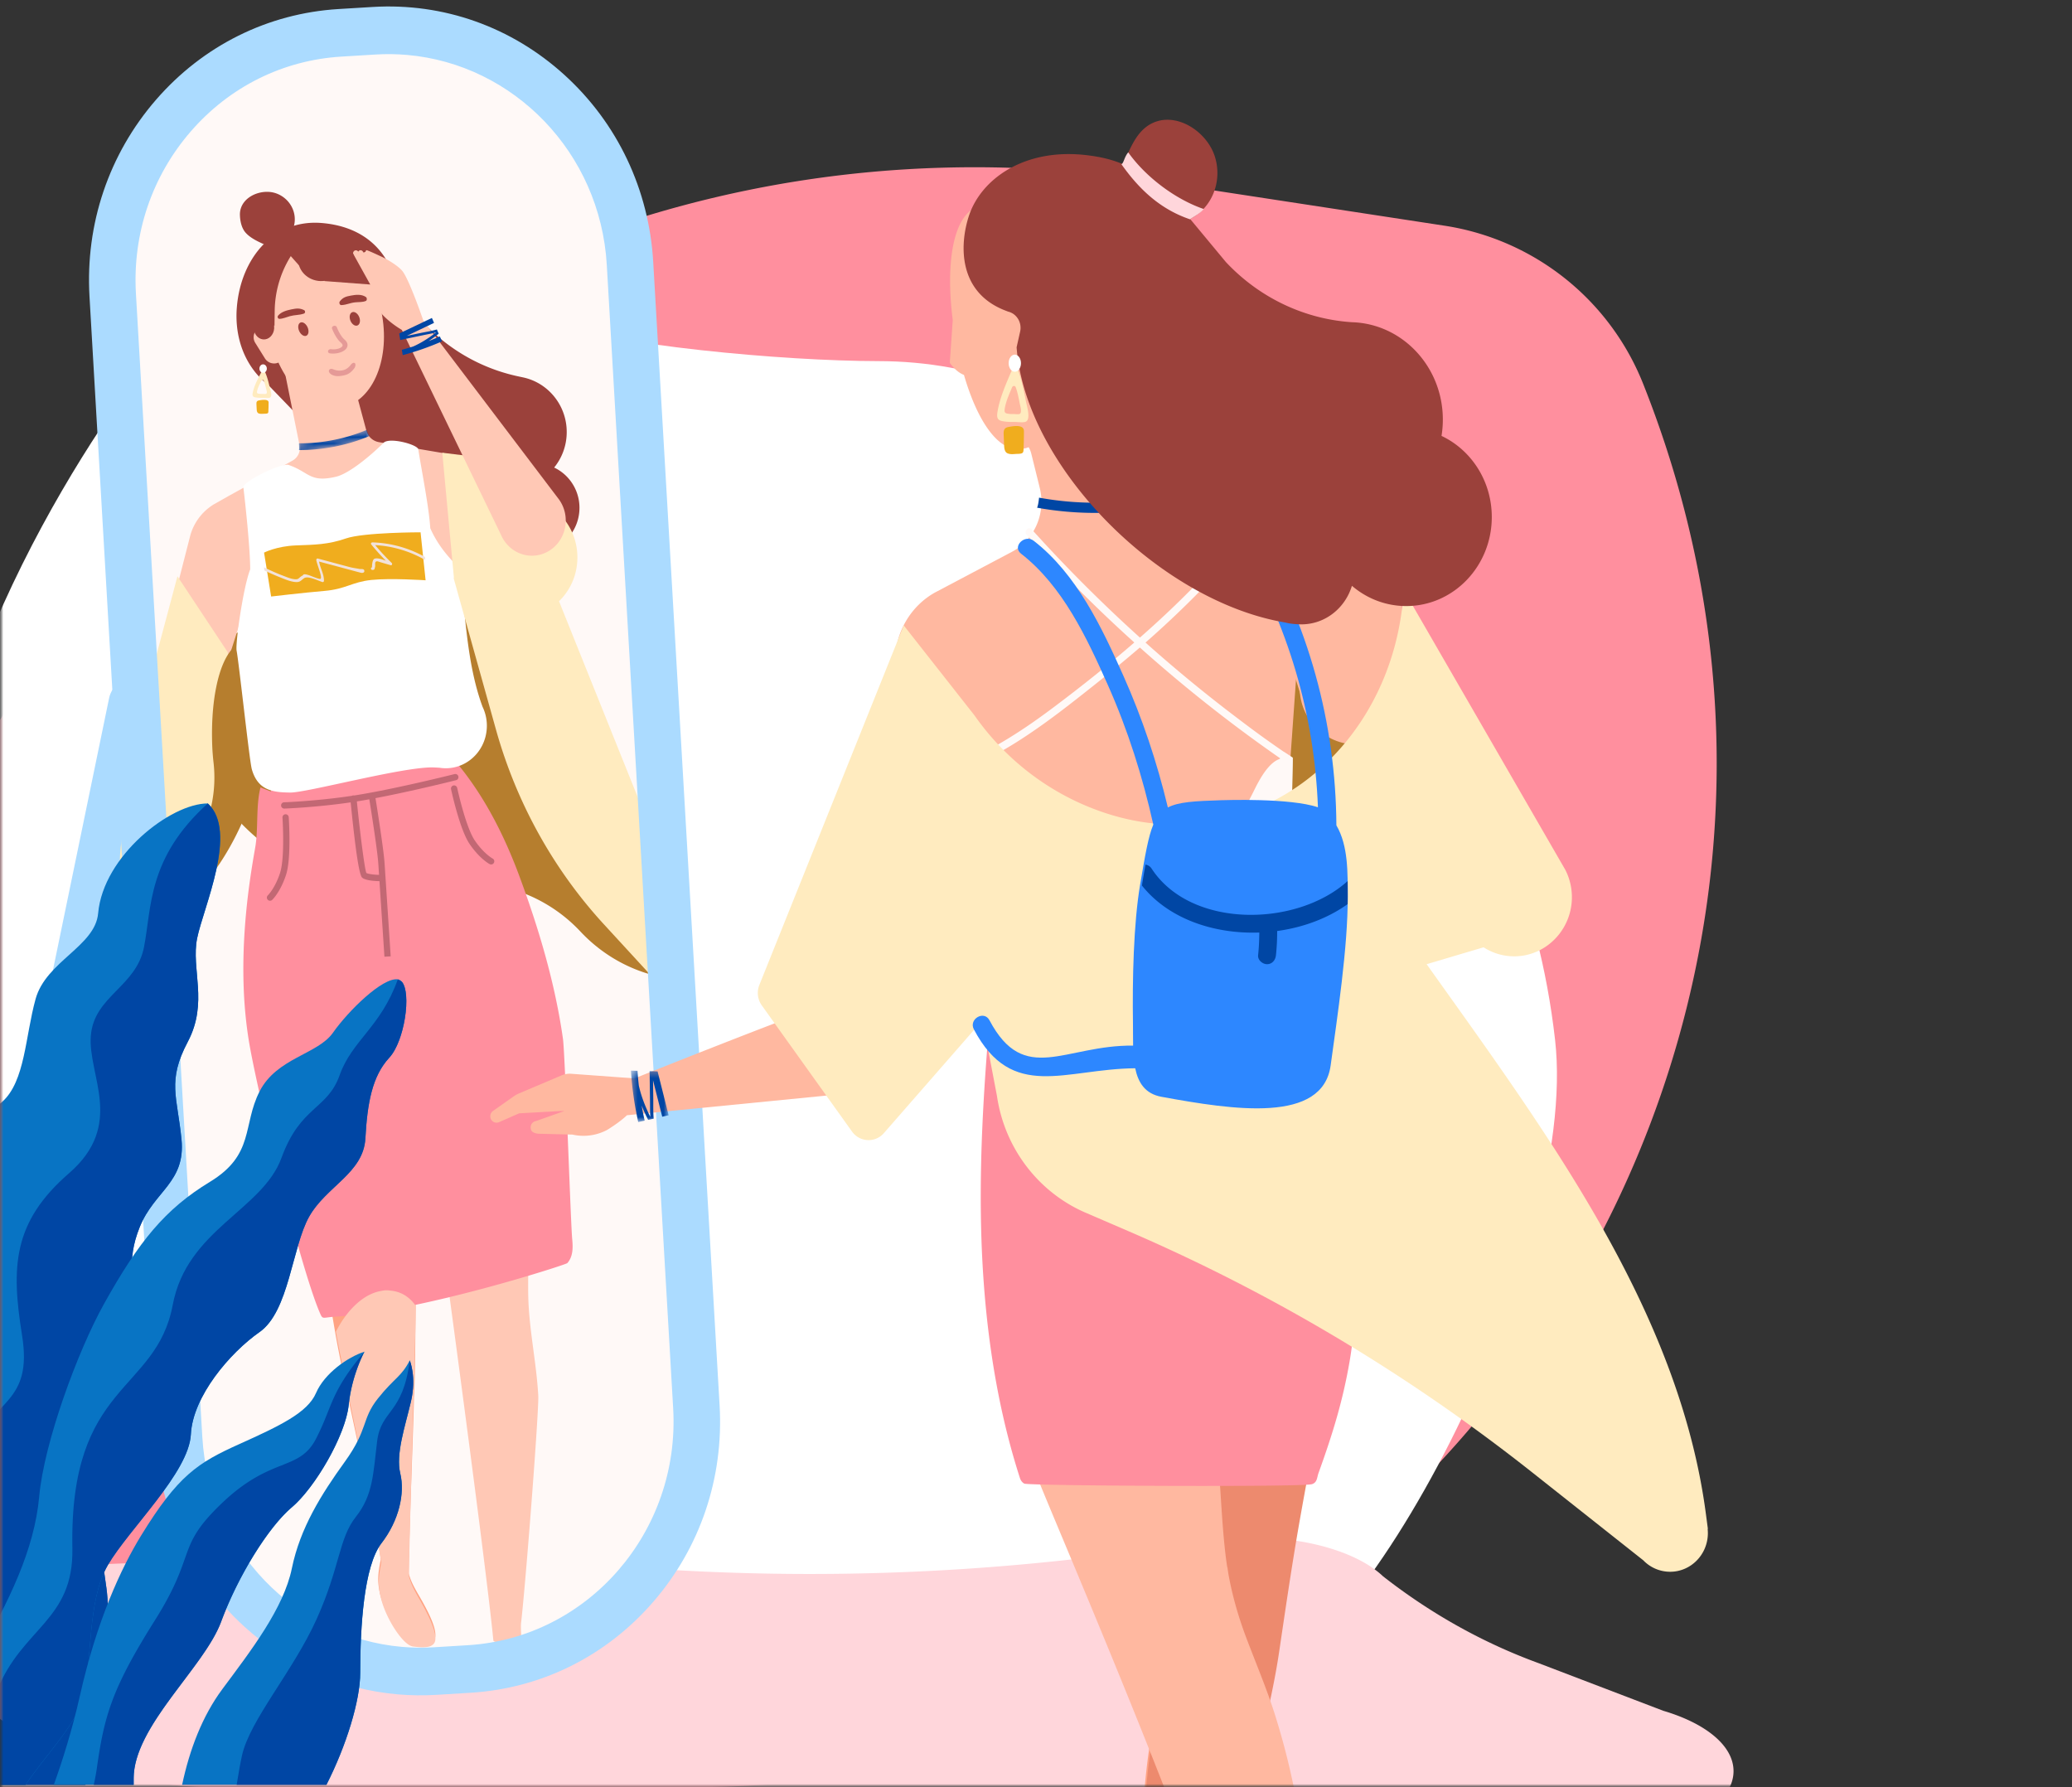
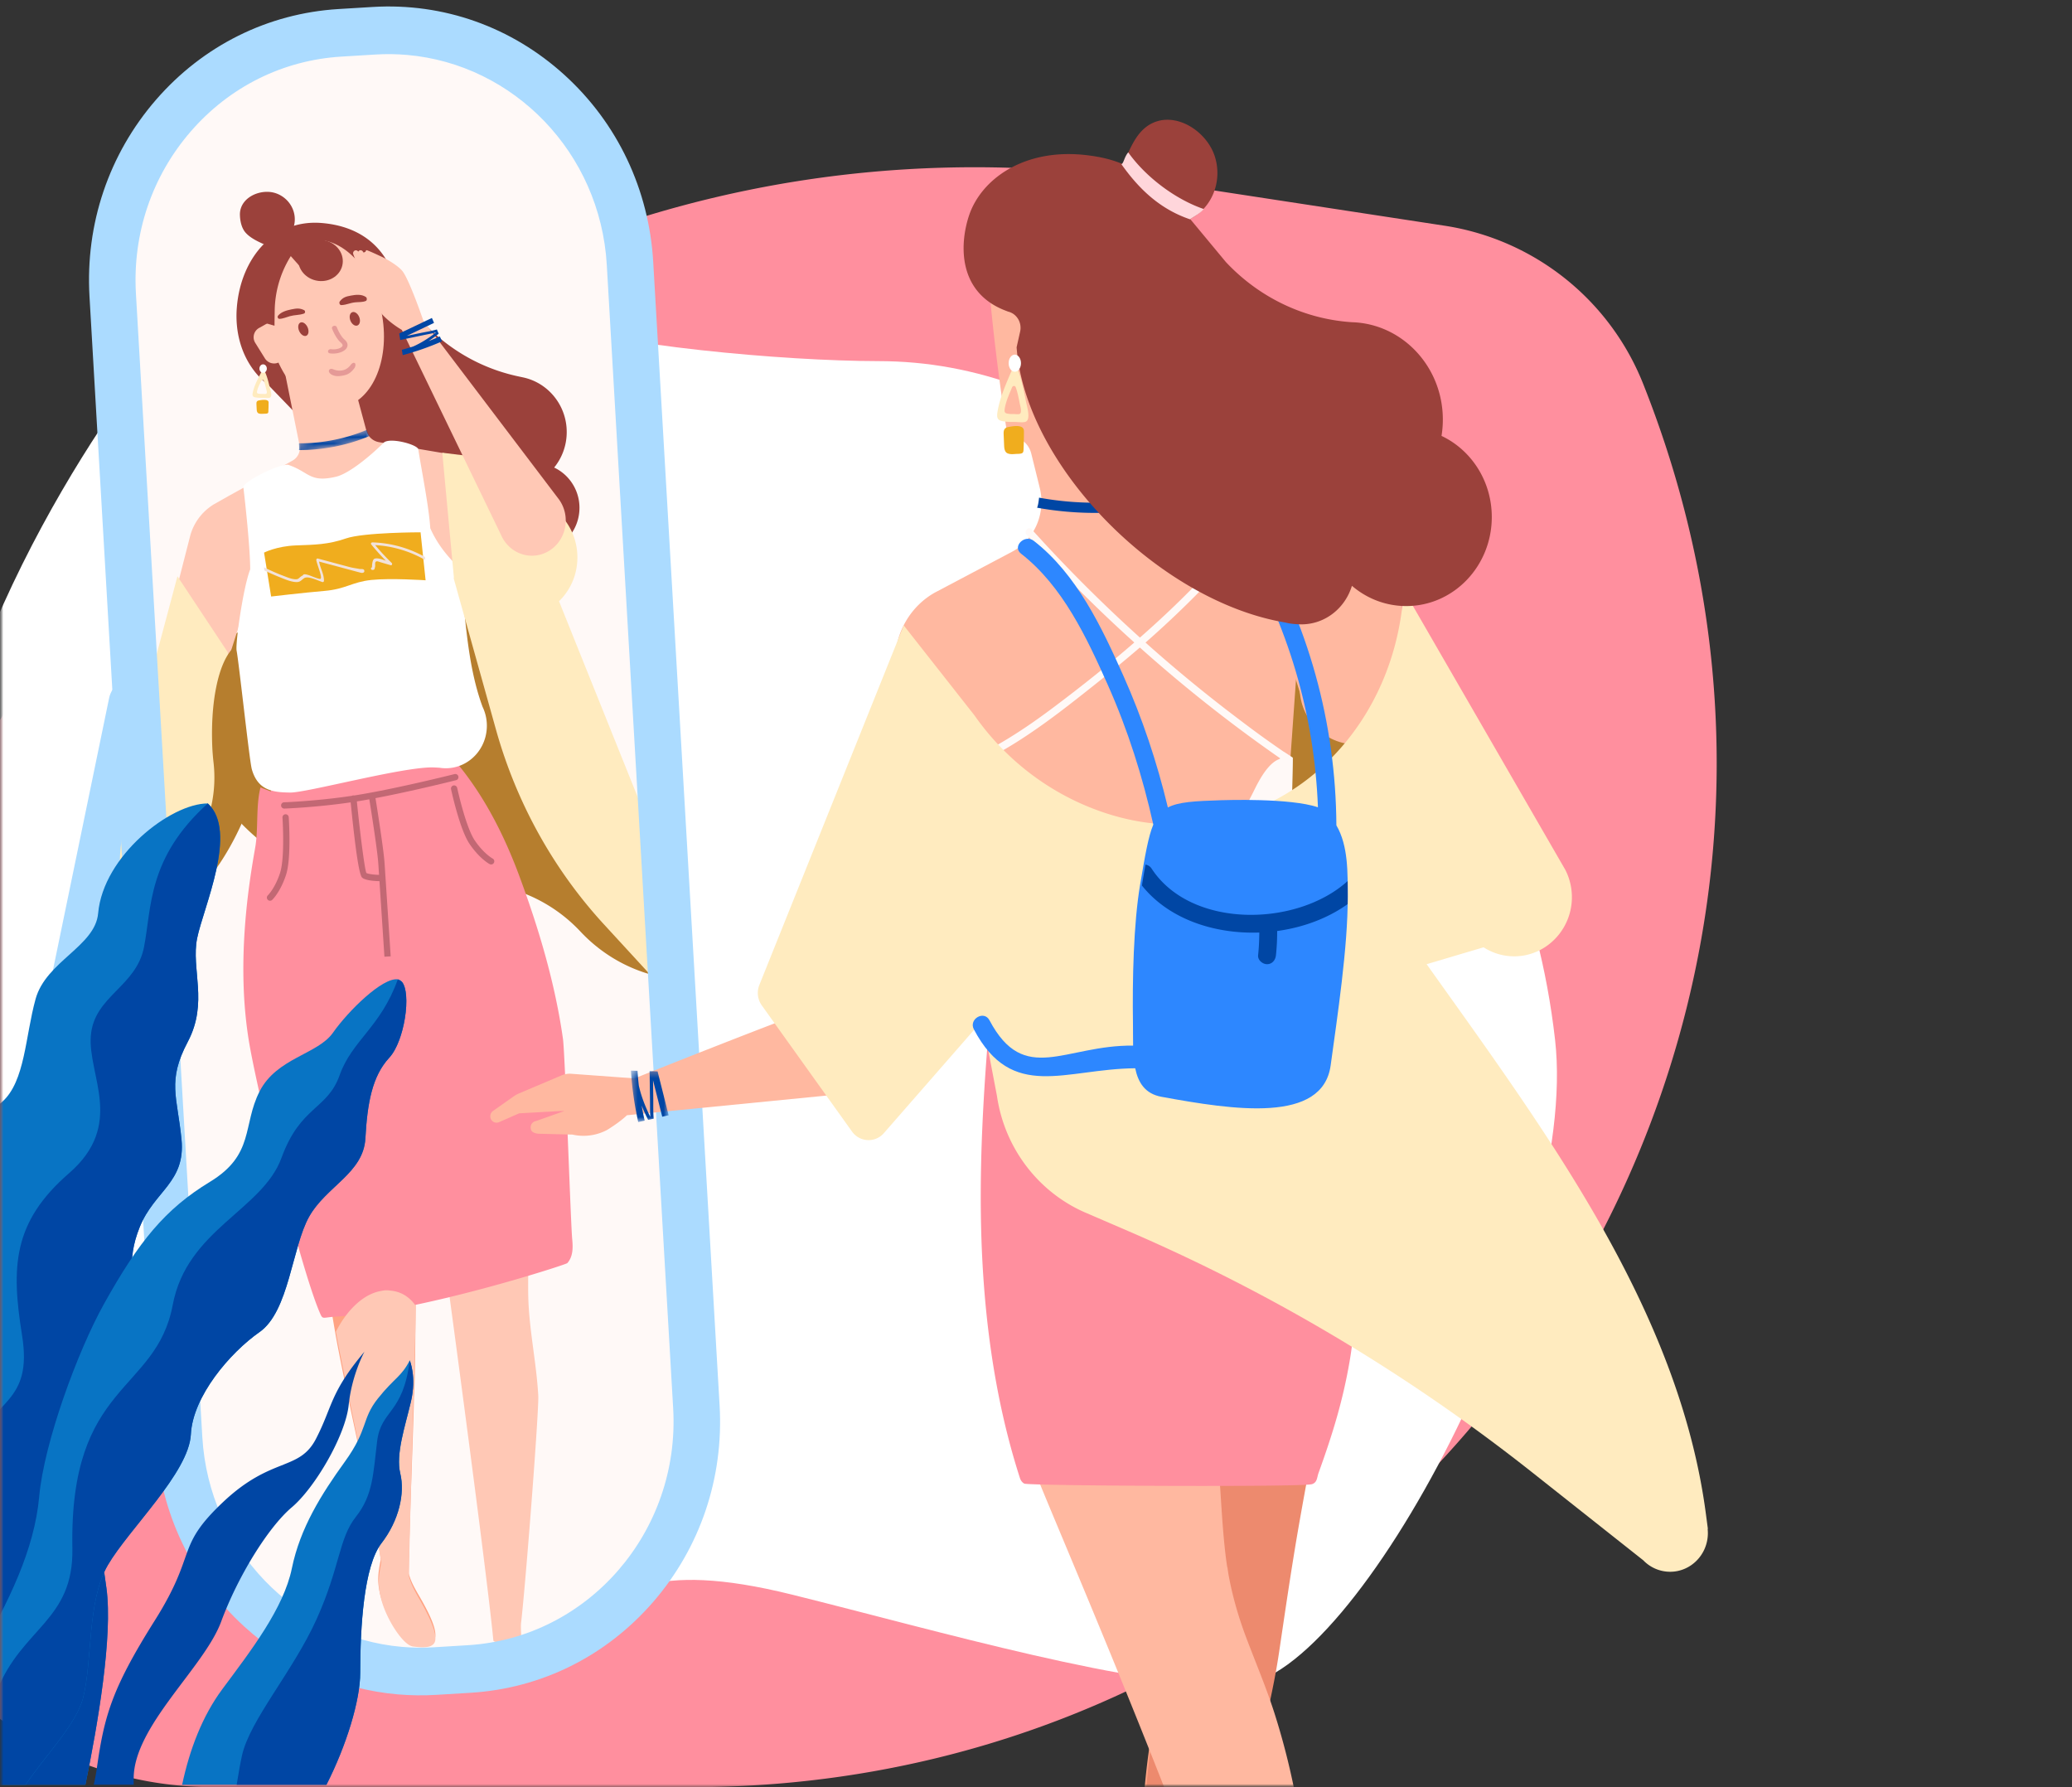
<svg xmlns="http://www.w3.org/2000/svg" width="320" height="276" fill="none">
  <rect width="100%" height="100%" fill="#333333" stroke="none" />
  <mask id="a" style="mask-type:alpha" maskUnits="userSpaceOnUse" x="0" y="0" width="320" height="276">
    <path fill="#fff" d="M0 0h320v276H0z" />
  </mask>
  <g mask="url(#a)">
    <path fill-rule="evenodd" clip-rule="evenodd" d="M-23.419 227.036C-40.139 110.007 60.836 10.029 177.692 27.909l45.394 6.945a39.432 39.432 0 0 1 30.674 24.4C295.103 163.16 218.556 276 106.728 276h-73.69c-28.38 0-52.442-20.868-56.456-48.964Z" fill="#FF8F9E" />
    <mask id="b" style="mask-type:alpha" maskUnits="userSpaceOnUse" x="0" y="-64" width="300" height="340">
      <path fill="#fff" d="M0-64h300v340H0z" />
    </mask>
    <g mask="url(#b)">
      <path fill-rule="evenodd" clip-rule="evenodd" d="M135.694 55.768c15.04.024 28.833 5.25 46.136 16.88 25.238 16.968 53.271 43.336 58.336 87.935 3.802 33.474-30.738 98.759-48.664 99.598-15.524.725-46.8-8.365-69.133-13.91-22.333-5.546-26.544.263-34.736 4.11-15.527 7.29-12.353-34.098-44.386-44.739-41.21-13.687-54.375-38.679-54.396-64.761v-.118c.025-37.098 26.592-76.367 36.836-88.415 6.766-7.956 15.631-10.53 24.556-10.53 13.057.001 26.237 5.515 33.127 7.753 11.598 3.77 37.285 6.173 52.324 6.197Z" fill="#fff" />
-       <path fill-rule="evenodd" clip-rule="evenodd" d="M-54.205 278.401c6.566-6.388 10.637-15.384 11.347-25.073l.042-.02c.71-5.727 10.598-10.266 22.694-10.266l64.13-2.631a363.727 363.727 0 0 1 43.711.836l8.587.682a364.164 364.164 0 0 0 92.671-4.502l.679.14a47.568 47.568 0 0 1 3.64-.14c8.875 0 16.562 2.445 20.307 6.009 7.344 5.746 15.409 10.255 23.938 13.376l19.335 7.386c6.51 1.922 10.851 5.375 10.851 9.316 0 5.211-7.593 9.57-17.753 10.662l-16.792 6.133a415.719 415.719 0 0 1-114.724 2.309 415.552 415.552 0 0 0-98.775.075l-53.245 6.41-.078.009-.242.03c-1.726.2-3.528.308-5.382.308-12.556 0-22.736-4.892-22.736-10.927 0-1.888.996-3.663 2.75-5.213l5.045-4.909Z" fill="#FFD6DB" />
      <path fill-rule="evenodd" clip-rule="evenodd" d="m66.883 258.033 5.228-.322c20.432-1.257 36.01-19.416 34.795-40.558L96.74 40.255C95.525 19.112 77.976 2.992 57.544 4.249l-5.228.322C31.884 5.83 16.306 23.987 17.521 45.13l10.166 176.899c1.215 21.142 18.763 37.262 39.196 36.005Z" fill="#FFF9F7" />
      <path fill-rule="evenodd" clip-rule="evenodd" d="M37.666 31.27c1.058-1.42 3.279-2.004 4.953-1.42 2.054.717 3.295 2.835 2.801 4.955-.248 1.065-.771 2.403-1.462 3.264-.858 1.07-1.477.39-2.591-.089-1.254-.537-2.683-1.158-3.476-2.095-.597-.705-.823-1.797-.837-2.719a3.041 3.041 0 0 1 .611-1.895Z" fill="#9B413B" />
      <path fill-rule="evenodd" clip-rule="evenodd" d="M51.99 83.06c.552.462 1.023 1.014 1.443 1.612a7.723 7.723 0 0 1-.02-1.009c.041-.89.771-1.363 1.482-1.328a1.711 1.711 0 0 0-.466-.32c-.88-.398-1.866.382-2.44 1.045Zm-11.806.502c.573-.51 1.516-.454 1.993.178l.358.47c.194-.081.403-.125.613-.125.175-.908 1.131-1.511 2.152-.927.067.038.132.08.198.12.068-1.044 1.344-1.895 2.243-1.15.328.272.635.56.927.86 1.116-2.286 3.023-4.23 5.544-4.05 1.738.122 3.036 1.406 3.835 2.947.056.106.11.216.162.327.768-.48 1.876-.175 2.097.95.36 1.837.537 3.693.583 5.568.014.558-.441 1.073-.929 1.269a1.12 1.12 0 0 1-.29.332c-.466.355-.904.484-1.313.457.054.233.1.469.135.708.16 1.084-.849 2.112-1.88 1.672a5.709 5.709 0 0 1-.579-.289c.049 1.13-1.383 1.798-2.254 1.182-.042-.03-.082-.062-.123-.092-.295.24-.672.342-1.085.2l-.077.24c-.356 1.118-1.705 1.226-2.408.445-.046-.05-.09-.103-.135-.155a9.952 9.952 0 0 1-.824-.582 3.101 3.101 0 0 1-.677-.11c-.2.4-.546.713-.974.745-1.023.077-1.759-.34-2.36-1.204-.602-.866-1.151-1.78-1.725-2.667l-3.376-5.22c-.43-.664-.457-1.543.169-2.1ZM48.434 170.292c.134-1.201 1.635-1.724 2.422-.824.1-.067.212-.123.34-.163a1.48 1.48 0 0 1 .668-.044c-.052-.58-.103-1.161-.151-1.742-.077-.936.526-1.537 1.193-1.661l.022-.196c.07-.584.52-1.257 1.14-1.311 1.883-.163 2.906 1.458 3.101 3.238.146 1.328.24 2.665.331 4.002l.306-2.935c.054-.508.284-.861.59-1.067.002-.136.002-.273.003-.41.013-1.383 2.127-1.843 2.64-.568a1.29 1.29 0 0 1 .476-.053c.825.073 1.262.787 1.28 1.578l.068 2.847c.67-.071 1.599-7.931 1.674-7.191.945 9.283.228 19.081-.194 28.395-.238 5.27-.092 18.437-.416 23.702.036 1.499-.792 21.982-.807 27.117.165.575.38 1.141.65 1.693.506 1.035 1.13 2.001 1.677 3.013.588 1.088 2.353 4.326 1.626 5.489-.557.893-2.312.661-3.308.541-1.19-.142-2.66-2.301-3.264-3.317-1.205-2.023-2.173-4.488-2.081-6.896.034-.903.215-1.786.372-2.673-.445-4.68-5.601-26.795-7.068-35.328-1.58-9.196-1.286-8.485-2.693-17.71-.809-5.299-1.617-10.598-2.423-15.897-.186-1.221.953-1.867 1.826-1.629Z" fill="#FFA383" />
      <path fill-rule="evenodd" clip-rule="evenodd" d="M32.113 120.396c6.324 10.758 17.655 17.284 29.83 17.181l17.468-.149a23.727 23.727 0 0 1 10.243 6.444c3.33 3.548 7.613 5.98 12.295 6.98l.786.168-1.452-7.691-34.807-61.753-38.957 21.069 4.594 17.751Z" fill="#B67E2E" />
      <path fill-rule="evenodd" clip-rule="evenodd" d="M34.404 120.915c.177-.237.367-.466.57-.686a10.385 10.385 0 0 1 .257-.757c.091-.62.297-1.215.642-1.746.14-.216.3-.403.476-.57.11-.999 1.053-1.34 1.82-1.109.155-.012.315-.002.48.032l.196-.041a11.38 11.38 0 0 1 2.484-.219c.192-.146.418-.255.684-.316.115.146.226.294.332.443.357.5.719.992 1.085 1.478.42-.277.898-.422 1.394-.477.31.238.591.511.835.814.65.655 1.047 1.52 1.255 2.446a4.092 4.092 0 0 0-.064-.071l-.26-.084c-.502-.158-.772-.278-1.273-.266a39.21 39.21 0 0 0 1.775 1.949 8.653 8.653 0 0 1-.007.584 3.97 3.97 0 0 1-.23 1.939 3.63 3.63 0 0 1-.332.65c-.371.861-.942 1.605-1.765 2.072-.024.062-.045.125-.07.187-.082.207-.22.385-.39.528a40.9 40.9 0 0 1-3.166-1.091c-2.724-1.083-5.498-2.997-6.727-5.689Z" fill="#B67E2E" />
      <path fill-rule="evenodd" clip-rule="evenodd" d="M64.393 173.101c.256-.125.556-.166.85-.13.419-.233.896-.375 1.341-.523.383-.128.77-.238 1.157-.333.206-.094.43-.146.652-.149 1.44-1.151 3.059-2.048 4.93-2.109a5.449 5.449 0 0 1 3.06.823l-.334-2.248c-.299-2.021 3.558-4.974 3.87-2.95.808 5.264 1.639 23.588 1.685 26.281.046 2.704-.069 5.409-.026 8.113.081 5.267 1.266 10.429 1.554 15.683.12 2.207-1.94 28.965-2.66 35.102-.085.714.097 3 .09 3.008-.324.365-4.32.186-4.369-.343-1.126-11.993-9.863-76.307-10.12-77.428-.266-.761-2.132.085-2.411-.672-.296-.804-.065-1.733.731-2.125Z" fill="#FFC8B5" />
      <path fill-rule="evenodd" clip-rule="evenodd" d="M41.812 122.221c.032-.124.078-.235.136-.333.075-1.203.153-2.405.235-3.607.125-1.85 2.902-1.606 2.797.243l-.028.488c.561-.039 1.144.223 1.383.804.066.164.129.329.192.494l-.01-.524c-.01-.715.704-1.297 1.347-1.319.719-.025 1.307.452 1.468 1.175.052.231.1.462.152.693.03-.299.063-.598.101-.896a1.44 1.44 0 0 1 .514-.946c.205-.325.529-.569.92-.644.423-.08.786.029 1.07.254-.192-1.318 1.45-2.066 2.325-1.32.32-.442.889-.719 1.409-.669.04-1.16 1.786-1.914 2.507-.866.613-.42 1.54-.358 2.065.528.28.471.547.948.807 1.428.144-.231.343-.423.574-.536.134-.065.268-.106.401-.126l-.12-.394c-.209-.68.353-1.446.958-1.636.693-.218 1.369.093 1.713.745l.271.513c.212-.064.418-.08.613-.052.068-.318.23-.617.461-.818.625-.54 1.438-.375 1.98.173 5.58 5.627 9.373 12.724 12.137 20.168 3.004 8.091 5.543 16.614 6.754 25.191.32 2.269 1.202 28.609 1.424 30.89.126 1.3.16 2.704-.747 3.739-.235.268-23 7.586-35.72 8.266-2.103.113-2.023.524-2.48-.529-3.061-7.049-9.926-35.02-11.081-42.641-.984-6.489-.93-13.114-.29-19.635.315-3.204.787-6.385 1.351-9.552.533-2.995.085-6.431.83-9.371" fill="#FF8F9E" />
      <path fill-rule="evenodd" clip-rule="evenodd" d="M49.737 34.443c5.48.472 9.364 3.244 11.095 8.183l.082.846c3.901 7.522 10.9 12.89 19.095 14.644l.694.149c4.182.849 7.16 4.766 6.791 9.182a8.65 8.65 0 0 1-1.91 4.757c2.5 1.18 4.131 3.851 3.885 6.802-.315 3.775-3.585 6.576-7.304 6.256-3.26-.28-5.783-2.866-6.144-6.043l-14.874-1.043-9.06-18.725c-1.832.7-1.952 2.694-4.031 2.515-7.475-.642-12.108-6.954-11.475-14.54.633-7.588 5.681-13.625 13.156-12.983Z" fill="#9B413B" />
      <path fill-rule="evenodd" clip-rule="evenodd" d="M-7.922 247.486c1.738.154 3.356-1.063 3.733-2.896l27.92-135.227c.41-1.99-.8-3.95-2.7-4.378-1.9-.43-3.771.836-4.18 2.825l-27.92 135.228c-.41 1.989.798 3.949 2.698 4.378.15.034.3.057.449.07Z" fill="#ABDBFF" />
      <path fill-rule="evenodd" clip-rule="evenodd" d="M58.861 199.363a3.51 3.51 0 0 1 1.39-.06c.116.009.232.022.349.039 1.61.236 2.777 1.122 3.616 2.329-.039 5.412-1.04 36.611-1.054 41.784.163.58.376 1.149.644 1.706.5 1.042 1.118 2.016 1.659 3.035.582 1.097 2.329 4.358 1.61 5.53-.552.9-2.289.666-3.275.546-1.177-.144-2.632-2.319-3.231-3.342-1.193-2.039-2.151-4.521-2.06-6.948.034-.91.213-1.799.369-2.693-1.063-7.136-6.474-32.276-6.994-35.637 1.38-2.781 3.902-5.772 6.977-6.289Z" fill="#FFC8B5" />
      <path fill-rule="evenodd" clip-rule="evenodd" d="m53.59 72.034 5.084-3.023.626-7.755-18.01-1.944 12.3 12.722Z" fill="#9B413B" />
      <path fill-rule="evenodd" clip-rule="evenodd" d="M29.39 82.684a8.2 8.2 0 0 1 3.685-4.828l2.147-1.212.046-.026c.093-.054.187-.106.282-.157l9.646-5.342a2.2 2.2 0 0 0 1.042-2.474l-2.187-10.86c-1.907-5.687-3.398-12.5-.508-12.25 0 0 8.863 5.53 8.996 5.963l4.082 15.148a2.45 2.45 0 0 0 1.884 1.633l10.145 1.73 1.774 19.415-29.713 8.515-1.884-4.955c-.258.057-.52.102-.786.133l-4.28 13.374-9.42-4.122 5.049-19.685Z" fill="#FFC8B5" />
      <path fill-rule="evenodd" clip-rule="evenodd" d="M21.961 119.414a44.737 44.737 0 0 1 1.676-3.31l-1.775-6.326 5.543-20.78 7.763 11.717s.66 4.72 1.377 5.059c3.801 1.801 3.434 10.826-.82 20.16-4.255 9.333-10.784 15.439-14.585 13.639-3.8-1.8-3.433-10.826.821-20.159Z" fill="#FFEBBF" />
      <path fill-rule="evenodd" clip-rule="evenodd" d="m30.524 129.947.038-.067c2.042-3.612 2.882-7.832 2.43-12.001a40.956 40.956 0 0 1-.182-2.02c-.383-7.306.886-13.412 3.139-15.729l.983 1.521s.578 4.894 1.276 5.233c3.695 1.795 3.337 10.796-.798 20.103a44.684 44.684 0 0 1-1.848 3.698c-4.014 7.181-9.174 11.498-12.36 9.949a2.99 2.99 0 0 1-.45-.27c2.62-2.561 5.357-6.157 7.772-10.417Z" fill="#B67E2E" />
      <path fill-rule="evenodd" clip-rule="evenodd" d="M44.47 71.769c3.293 1.092 3.304 2.823 7.415 1.855 2.01-.473 5.315-3.207 7.416-5.3 1.059-.796 5.184.346 5.296 1.06.517 3.286 1.644 8.868 1.854 12.192 1.735 3.928 4.48 5.887 4.554 6.42.863 6.214.99 14.306 3.523 21.159a6.733 6.733 0 0 1 .64 3.478c-.295 3.611-3.362 6.29-6.849 5.984a5.864 5.864 0 0 1-.422-.053c-.408-.025-.816-.054-1.225-.053-4.898.013-19.338 3.923-21.872 3.883-1.293-.021-2.729-.068-3.884-.726-1.084-.617-1.698-1.69-2.029-2.894-.37-1.347-1.982-16.389-2.34-18.266-.225-1.182 1.036-9.92 2.095-12.57 0-3.181-.754-10.199-1.059-12.723-.086-.714 5.032-3.446 6.886-3.446Z" fill="#fff" />
      <path fill-rule="evenodd" clip-rule="evenodd" d="m40.781 85.342.318 1.963.073.469.702 4.347s4.897-.582 8.239-.866c3.34-.287 4.218-1.374 7.227-1.69 3.005-.316 8.39.049 8.39.049l-.778-7.409s-8.798-.001-11.534.95c-2.736.948-4.781.964-7.744 1.076-2.963.113-4.893 1.11-4.893 1.11Z" fill="#F0AD1E" />
      <path fill-rule="evenodd" clip-rule="evenodd" d="M57.94 87.2c.005.112.01.229-.016.334-.013.048-.023.093-.032.136-.05.224-.079.355-.387.347-.25-.006-.295-.404-.042-.398-.032 0-.015-1.177.37-1.331.428-.17 1.14.071 1.754.303a34.758 34.758 0 0 1-2.251-2.514c-.125-.153.034-.325.192-.317 2.859.09 5.626.864 8.1 2.25l.05.477a17.525 17.525 0 0 0-7.737-2.307c.8.964 1.651 1.883 2.553 2.755.126.12.052.413-.155.353l-.811-.237-.663-.193c-.082-.024-.16-.05-.232-.075-.274-.093-.478-.162-.61-.02-.096.106-.09.267-.083.436ZM43.187 89.13a41.419 41.419 0 0 1-2.347-1.026l-.075-.484c.962.452 1.931.899 2.924 1.273.104.04.21.08.315.122.53.208 1.086.426 1.641.442.328.01.449-.097.614-.246.11-.098.24-.214.462-.325.034-.018.059-.052.084-.085.031-.042.062-.084.11-.095.224-.045.425.014.638.076l.115.033c.079.021.25.088.457.168.51.199 1.243.484 1.377.397.209-.141-.092-1.052-.35-1.837-.153-.462-.29-.88-.302-1.071-.008-.118.099-.252.227-.217 1.14.302 2.279.608 3.414.915l1.52.405c.252.067.513.113.773.159a41.477 41.477 0 0 1 .295.051l.453.08c.053.01.124.01.201.011.208 0 .459.002.517.193.045.159.02.3-.15.367-.174.073-.358.022-.534-.027-.035-.01-.07-.02-.104-.028-.41-.107-.818-.217-1.227-.328a2580.735 2580.735 0 0 0-4.952-1.328c.067.426.213.828.357 1.23.206.569.41 1.137.39 1.77-.002.099-.133.194-.229.164-.16-.05-.366-.13-.596-.22-.762-.297-1.784-.696-2.248-.374a4.167 4.167 0 0 0-.316.247c-.272.228-.456.383-1.007.342-.697-.049-1.444-.35-2.113-.62l-.334-.134Z" fill="#F2E2DA" />
      <path fill-rule="evenodd" clip-rule="evenodd" d="m68.305 69.914 11.418 1.418-1.278 5.657a8.672 8.672 0 0 1 2.518-.148c4.934.432 8.596 4.92 8.178 10.024a9.363 9.363 0 0 1-2.806 5.985l12.503 31.121 4.957 30.23-10.527-11.456c-7.801-8.49-13.515-18.794-16.662-30.045l-6.554-23.44.054.001-1.8-19.347Z" fill="#FFEBBF" />
      <path fill-rule="evenodd" clip-rule="evenodd" d="M54.858 38.67a.422.422 0 0 1 .461.184c.04-.066-.072.038 0 0l.167-.161a.42.42 0 0 1 .542.134l.154.205a.366.366 0 0 1 .255-.134.349.349 0 0 1 .16-.258c.1-.063 2.671 1.161 2.671 1.161.41.205 2.303 1.263 2.937 2.134 1.113 1.53 3.174 7.573 3.174 7.573l20.763 27.374a5.556 5.556 0 0 1 1.213 3.962c-.243 2.989-2.772 5.207-5.648 4.954-1.76-.156-3.242-1.202-4.07-2.675l-.005-.008a5.51 5.51 0 0 1-.267-.542L62.059 50.947c-2.632-1.559-4.659-3.78-5.675-6.747l-.115-.336-1.707-4.6a.45.45 0 0 1 .296-.594Z" fill="#FFC8B5" />
      <path fill-rule="evenodd" clip-rule="evenodd" d="M62.862 8.483c16.443 1.426 29.842 15.067 30.85 32.423l10.252 176.572c1.106 19.044-13.123 35.459-31.717 36.592l-5.273.321c-1.649.1-3.279.077-4.88-.062-16.441-1.426-29.84-15.067-30.849-32.422L20.993 45.335c-.536-9.226 2.468-18.113 8.459-25.024 5.99-6.912 14.25-11.02 23.259-11.568l5.272-.322c1.65-.1 3.279-.077 4.88.062Zm-1.438 253.179c1.971.171 3.967.197 5.977.075l5.272-.321c10.924-.666 20.94-5.648 28.205-14.029 7.265-8.382 10.908-19.159 10.258-30.346L100.884 40.469c-.65-11.188-5.514-21.447-13.698-28.887C79.003 4.142 68.48.41 57.556 1.076l-5.272.32c-10.924.666-20.94 5.648-28.205 14.03-7.265 8.38-10.908 19.158-10.258 30.346l10.252 176.571c.65 11.188 5.514 21.447 13.698 28.887 6.677 6.072 14.914 9.673 23.653 10.432Z" fill="#ABDBFF" />
      <path fill-rule="evenodd" clip-rule="evenodd" d="m46.058 54.073-2.827 1.797c-.789.5-1.83.26-2.325-.536l-1.486-2.386a1.641 1.641 0 0 1 .676-2.345l2.413-1.363 3.55 4.833Z" fill="#FFC8B5" />
      <path fill-rule="evenodd" clip-rule="evenodd" d="M41.691 51.956c1.462 7.093 6.5 11.983 11.252 10.922 4.752-1.06 7.419-7.67 5.957-14.764-1.462-7.093-6.5-11.983-11.252-10.922-4.752 1.06-7.419 7.67-5.957 14.764Z" fill="#FFC8B5" />
      <path fill-rule="evenodd" clip-rule="evenodd" d="M47.532 50.613c.227.573.107 1.135-.269 1.255-.375.12-.863-.247-1.09-.82-.227-.573-.107-1.135.269-1.255.375-.12.864.247 1.09.82ZM52.482 46.542c.489-.638.98-.756 1.702-.892.725-.136 1.633-.255 2.319.213.196.134.204.523-.009.614-.505.215-1.103.155-1.644.213-.84.09-1.287.384-2.128.429-.265.014-.397-.373-.24-.577ZM46.96 47.892c-.667-.335-1.19-.27-1.912-.123-.726.147-1.617.373-2.108.986-.14.176-.02.488.209.485.544-.007 1.086-.266 1.613-.41.817-.224 1.357-.135 2.161-.395.253-.082.251-.436.037-.544ZM54.08 49.412c.187.577.661.969 1.058.874.396-.095.565-.64.378-1.218-.188-.578-.662-.969-1.058-.874-.397.095-.566.64-.378 1.218ZM46.078 39.788c-.202 1.74 1.167 3.347 3.058 3.59 1.89.243 3.586-.97 3.788-2.71.202-1.74-1.167-3.347-3.058-3.59-1.89-.243-3.587.97-3.788 2.71Z" fill="#9B413B" />
      <path fill-rule="evenodd" clip-rule="evenodd" d="m46.924 41.818 3.371-1.632-.204-4.729-8.8.039 5.633 6.322Z" fill="#9B413B" />
-       <path fill-rule="evenodd" clip-rule="evenodd" d="m50.121 43.409 7.06.53-3.972-7.157-3.708.265.62 6.362ZM39.178 50.408c-.074 1.021.574 1.92 1.449 2.005.874.087 1.643-.67 1.717-1.692.074-1.02-.575-1.918-1.449-2.005-.874-.086-1.643.671-1.717 1.692Z" fill="#9B413B" />
      <path fill-rule="evenodd" clip-rule="evenodd" d="m39.849 49.58 2.544.72.032-2.34a16.282 16.282 0 0 1 3.103-9.322l-5.701.91-.655 6.39.677 3.642Z" fill="#9B413B" />
      <path fill-rule="evenodd" clip-rule="evenodd" d="M215.031 130.346h-20.129V98.54h20.129v31.806Z" fill="#B67E2E" />
      <path fill-rule="evenodd" clip-rule="evenodd" d="m80.193 168.84 6.552-2.774a3.15 3.15 0 0 1 1.465-.243l9.79.714s23.05-9.245 30.416-11.734c3.624-1.224 7.69 13.554 7.69 13.554l-39.278 3.87c-1.145 1.113-3.058 2.266-3.058 2.266a7.765 7.765 0 0 1-5.367.72l-5.284-.13s-.799-.076-1.026-.454c-.22-.366-.18-.853.096-1.176a.958.958 0 0 1 .59-.329l4.394-1.556-.816.02-6.181.347-3.11 1.364a.957.957 0 0 1-1.266-.521 1.011 1.011 0 0 1 .341-1.214l3.163-2.23c.279-.196.577-.362.89-.494Z" fill="#FFB8A0" />
      <mask id="c" style="mask-type:alpha" maskUnits="userSpaceOnUse" x="97" y="165" width="7" height="9">
        <path fill-rule="evenodd" clip-rule="evenodd" d="M103.265 165.333h-5.826v7.952h5.826v-7.952Z" fill="#fff" />
      </mask>
      <g mask="url(#c)">
        <path fill-rule="evenodd" clip-rule="evenodd" d="M97.439 165.333a52.578 52.578 0 0 0 1.128 7.952c.343-.08.677-.154.995-.224a43.838 43.838 0 0 1-.462-2.32 27.94 27.94 0 0 0 1.001 2.201c.297-.064.584-.128.856-.188-.098-1.031-.056-2.092-.066-3.118-.011-.937-.026-1.869-.036-2.806.471 1.879.948 3.753 1.42 5.627.39-.09.724-.164.99-.224l-1.708-6.776-1.231-.04.062 4.69c.01.793-.005 1.591.046 2.379-.764-1.561-1.406-3.172-1.775-4.843a48.861 48.861 0 0 1-.205-2.28l-1.015-.03Z" fill="#0046A4" />
      </g>
      <path fill-rule="evenodd" clip-rule="evenodd" d="m144.402 91.5 11.882-6.283c3.482-1.84 5.267-5.943 4.296-9.872l-1.309-5.292c-.42-1.697-1.976-2.817-3.655-2.63 0 0-6.053-38.046-1.576-37.796 2.673.15 4.886 3.327 6.119 8.105.832 3.223 1.621 6.01 1.401 10.253-.027.528 5.328-1.41 5.651-.63 1.72 4.138 1.894 14.718 1.894 14.718l3.653 14.77 4.122-2.045 3.283 8.93 21.096 5.65-2.381 33.586-32.272 23.285-13.775-32.255a11.34 11.34 0 0 1-3.027.374c-6.48-.075-11.713-5.693-11.576-12.417.092-4.524 2.567-8.44 6.174-10.451Z" fill="#FFB8A0" />
      <path fill-rule="evenodd" clip-rule="evenodd" d="M160.163 78.403a50.311 50.311 0 0 0 18.319-.071 1.196 1.196 0 0 1-.08-.135c-.166-.31-.27-.796-.325-1.392a48.347 48.347 0 0 1-17.604.048c-.072.668-.159 1.193-.278 1.479-.008.024-.016.048-.032.071Z" fill="#0046A4" />
      <path fill-rule="evenodd" clip-rule="evenodd" d="m193.085 220.419.03-.3-.1.009c.023.097.048.194.07.291Zm-36.611 121.905c1.559-.444 3.256-.741 4.826-1.197 1.599-.465 7.285-3.578 8.054-5.085 3.376-6.618 4.143-19.569 5.522-31.209 1.543-13.026.813-26.09 3.301-38.962a494.724 494.724 0 0 1 4.721-21.84c.455-1.891 3.282-1.09 2.837.804a572.226 572.226 0 0 0-4.177 19.255c.065.038.126.081.184.128.038-.209.08-.418.12-.626-.031-.28.022-.584.189-.894l.094-.172c.845-1.561 3.021-.464 2.696 1.168a92.314 92.314 0 0 0-1.138 7.418c.688-.633 1.813-.356 2.269.433l.102-.597c.628-3.552 1.451-7.066 2.591-10.482.234-.702.848-1.19 1.583-1.102.381-1.86.801-3.71 1.269-5.549l-.006-.02c-.887.483-2.238.063-2.215-1.278.058-3.314.066-6.625.026-9.935-.581-.21-.948-.788-1.001-1.446l-1.691-21.148c-.094-1.176 1.063-1.69 1.964-1.407.681-1.238 2.403-1.301 3.79-1.447 1.395-.147 2.8-.276 4.203-.341.566-1.129 2.564-.892 2.785.339.21.107.403.237.577.387l.08-.388c.112-.541.566-.928 1.074-1.058.257-.677 1.081-1.05 1.748-.861.82.231 1.168 1.051 1.025 1.856-1.14 6.38-2.399 12.738-3.518 19.123-1.124 6.418-2.072 12.856-3.032 19.3-.461 3.099-1.088 6.162-1.773 9.214a2.238 2.238 0 0 1-.184 1.268c-.415 3.347-.837 6.693-1.281 10.036-.777 5.838-1.042 11.902-2.471 17.614-2.709 10.823-5.447 20.54-10.982 31.507-1.92 3.803-3.966 7.042-5.116 19.023-.138 1.439-.261 2.821-1.551 3.749-1.364.981-3.189.866-4.771.817-1.905-.059-3.804-.22-5.702-.393-1.805-.165-3.621-.289-5.42-.512-1.654-.204-3.86-.723-4.38-2.63-.536-1.963.989-2.349 2.779-2.86Z" fill="#FFA383" />
      <path fill-rule="evenodd" clip-rule="evenodd" d="M178.234 266.675c1.201 3.498 2.493 6.964 3.789 10.43.558.088 1.013.526 1.215 1.108a112.122 112.122 0 0 1 3.027 10.31c.129.463.258.927.385 1.39 1.068 3.19 2.051 6.41 2.882 9.681.109.429.215.858.319 1.288-1.714 6.265-3.672 12.334-6.466 18.712a87.63 87.63 0 0 0-2.352-16.362c-1.337-5.513-3.2-10.873-4.67-16.347.314-6.765.684-13.513 1.871-20.21Zm11.37-24.568c-.577-.21-.942-.789-.995-1.449l-1.534-19.353c.637-.008 1.289.336 1.487 1.074l.195.733c.448-.687 1.421-.884 2.094-.367.095-.073.2-.136.319-.186a1.618 1.618 0 0 1 1.165-.007c.005-.62.26-1.184.879-1.442.663-.277 1.483-.054 1.845.627.271.509.526 1.027.769 1.549.118-.211.262-.417.435-.617.708-.816 2.267-.443 2.467.676l.029.153c.654-.012 1.302.434 1.466 1.117l.385 1.606a1.589 1.589 0 0 1 1.708-.135 845.536 845.536 0 0 0-1.746 9.616c-1.117 6.432-2.059 12.886-3.013 19.345-.454 3.072-1.069 6.109-1.741 9.136l-.023-.062c-.568-.083-1.026-.527-1.236-1.115a162.642 162.642 0 0 1-2.928-9.011c.052-.209.102-.419.155-.628l-.007-.02a1.533 1.533 0 0 1-.299.124 166.44 166.44 0 0 1-1.381-5.059 240.85 240.85 0 0 1-.472-1.436c.004-1.623-.004-3.246-.023-4.869Z" fill="#ED8A6E" />
      <path fill-rule="evenodd" clip-rule="evenodd" d="M166.047 215.539c.034-.142.08-.28.137-.414l-.269.085.132.329Zm-8.205-8.35c1.084-.254 2.558.338 2.764 1.612.18 1.11.377 2.216.588 3.318.153-.097.314-.185.484-.259 4.056-1.756 8.458-2.685 12.859-2.776a33.965 33.965 0 0 1 5.04.287c.037-.104.08-.207.134-.31l-.056-.626c-.204-2.27 3.243-3.184 4.202-1.169 3.409 7.169 4.109 15.087 4.617 22.938.124 1.911.241 3.823.393 5.732.073.911.153 1.822.246 2.731a92.052 92.052 0 0 0 .244 2.127l.064.458c.575 4.024 1.623 7.882 3.054 11.671 1.454 3.851 3.062 7.629 4.324 11.555a110.822 110.822 0 0 1 3.057 11.753c1.672 8.182 2.544 16.529 2.966 24.871.27 5.344.14 11.564 2.664 24.849.162.85 2.056 9.054 2.297 9.613 1.401 3.26 1.882 2.312 3.55 5.174 1.584 2.717-.709 6.824-3.442 8.413-.174.236-13.302 6.805-16.758 6.479-.927-.088-1.7-.517-2.077-1.436-.323-.786-.229-1.971.47-2.551.986-.817 4.067-3.634 4.239-3.777 5.179-4.31 6.104-7.655 6.001-8.692-2.627-26.497-37.533-105.17-40.268-112.83-3.019-8.453-1.844-7.411-3.226-16.315-.184-1.188.297-2.542 1.57-2.84Z" fill="#FFB8A0" />
      <path fill-rule="evenodd" clip-rule="evenodd" d="M152.022 168.243c.356-5.723.843-11.436 1.394-17.142-1.342-.348-1.506-2.51-.018-2.947 2.226-.654 4.55-.335 6.824-.237 1.071.047 2.142.075 3.214.09.54-.735 1.863-.779 2.455.007.498-.004.996-.009 1.494-.02a111.93 111.93 0 0 0 5.762-.282c.408-1.03 1.919-1.351 2.661-.219l.005.008.514-.041c.231-.082.48-.103.725-.053 1.511-.105 3.022-.171 4.539-.123 2.775.088 5.535.451 8.284.833.418.058.704.296.87.614.354.152.655.452.804.932 3.129 10.122 8.423 19.298 12.426 29.048 2.007 4.887 3.714 9.936 4.597 15.175.926 5.496.799 10.93-.149 16.414-1.016 5.879-2.522 10.916-4.798 17.2-.236.653-.175 1.443-1.01 1.701-1.55.479-43.734.254-44.432-.086-.007-.003-.012-.008-.017-.012-.284-.169-.519-.446-.648-.847-3.064-9.506-4.757-19.425-5.531-29.392-.791-10.189-.597-20.43.035-30.621Z" fill="#FF8F9E" />
      <path fill-rule="evenodd" clip-rule="evenodd" d="M148.8 118.994c10.572 3.283 14.793 14.641 22.669 21.46 1.277 1.106 2.63 2.117 3.951 3.166a157.162 157.162 0 0 1 8.443-9.185c1.88-1.887 3.828-3.71 5.579-5.727 1.737-1.999 3.022-4.175 4.194-6.555.708-1.438 2.129-4.268 3.922-4.917.056-.041.114-.078.173-.113a226.291 226.291 0 0 1-21.692-17.129c-.274.236-.548.473-.823.707-2.877 2.448-5.831 4.803-8.8 7.133-2.796 2.194-5.638 4.334-8.617 6.263a61.157 61.157 0 0 1-5.22 3.045 49.024 49.024 0 0 1-3.935 1.812c.051.011.103.024.156.04Zm-3.024.909c.04-.346.181-.666.414-.881.137-.187.321-.336.529-.405.476-.45 1.191-.609 1.776-.85a47.998 47.998 0 0 0 5.059-2.464c3.275-1.823 6.368-3.968 9.368-6.226 4.18-3.148 8.295-6.416 12.261-9.856a229.557 229.557 0 0 1-8.295-7.867 230.015 230.015 0 0 1-8.34-8.776c-.495-.548.306-1.37.802-.82a229.587 229.587 0 0 0 16.702 16.705 160.857 160.857 0 0 0 5.278-4.844 157.878 157.878 0 0 0 9.213-9.659c.489-.555 1.286.265.801.819a153.8 153.8 0 0 1-14.431 14.454c4.39 3.92 8.927 7.668 13.604 11.226 2.946 2.242 4.658 3.511 7.705 5.607.126.05 1.318.856 1.435.935.095.064-.392 14.887-.392 14.887s-.7 2.383-.729 4.353c-.028 1.843.112 3.677.124 5.519.021 3.38-.945 7.395-4.129 9.113-1.7.917-3.295.347-5.085.158-1.83-.194-3.673-.167-5.507-.06-3.723.217-7.406.669-11.142.521-3.705-.147-7.378-.421-11.066.148a35.953 35.953 0 0 0-5.288 1.229c-1.432.45-2.914 1.046-4.434.697-1.697-.39-2.325-1.991-2.799-3.518-.528-1.704-.802-3.479-.991-5.252-.212-1.995-.288-4.002-.437-6.003-.153-2.069-.452-4.106-.822-6.145-.76-4.199-1.668-8.455-1.184-12.745Z" fill="#FFF9F7" />
      <path fill-rule="evenodd" clip-rule="evenodd" d="M70.254 119.532a.486.486 0 0 1 .183.953l-1.633.402-1.9.452a261.27 261.27 0 0 1-4.499 1.017c-.888.192-1.753.374-2.588.543l-.429.086-.839.166-.558.107.133.838c.1.632.205 1.302.31 1.992l.291 1.933c.368 2.495.609 4.363.67 5.317l.944 14.349-.967.063-.768-11.673-.132-.002a11.269 11.269 0 0 1-1.068-.077c-.675-.083-1.177-.221-1.462-.451l-.021-.019-.021-.024c-.452-.554-.96-4.142-1.548-9.678l-.198-1.916-.418.06c-2.28.32-4.6.557-6.842.723a94.086 94.086 0 0 1-2.547.158l-.434.018a.485.485 0 0 1-.5-.469.485.485 0 0 1 .473-.503c.136-.004.465-.019.889-.041l.82-.048c.19-.012.384-.024.583-.038l.927-.067.91-.073.913-.081c1.525-.142 3.059-.316 4.568-.527l.844-.123.021-.012.055-.024a.467.467 0 0 1 .118-.027l.064-.002.032.002.031.004.028.006.439-.068c.33-.053.657-.108.98-.164.81-.141 1.678-.303 2.594-.483l.932-.186c.496-.101 1.004-.206 1.52-.315l1.046-.224a268.855 268.855 0 0 0 6.624-1.525l1.343-.33.087-.019Zm-13.217 3.904-.763.136-.707.119-.453.072.093.905c.5 4.764 1.088 9.276 1.347 10.069l.024.066.006.01c.251.151 1.103.27 1.914.291h.042l-.112-1.703c-.055-.848-.26-2.474-.575-4.643l-.247-1.669c-.139-.924-.28-1.837-.415-2.685l-.154-.968Zm13.572-1.76a.487.487 0 0 0-.52-.383l-.056.009-.06.017a.486.486 0 0 0-.312.56l.064.291c.042.186.094.411.156.668l.037.158c.188.776.398 1.579.626 2.373.648 2.251 1.322 4.012 2.005 5.006.677.986 1.386 1.765 2.086 2.36.433.368.764.588 1.002.714a.486.486 0 0 0 .497-.832l-.16-.096a6.572 6.572 0 0 1-.722-.54c-.638-.543-1.286-1.256-1.905-2.157-.617-.898-1.265-2.614-1.895-4.817a57.106 57.106 0 0 1-.469-1.751l-.14-.572a45.67 45.67 0 0 1-.234-1.008Zm-26.984 4.59a.487.487 0 0 1 .451-.519.487.487 0 0 1 .516.453c.017.251.04.645.06 1.145l.023.603c.02.609.03 1.231.03 1.85-.002 2.342-.165 4.221-.547 5.364a13.42 13.42 0 0 1-.205.572c-.367.96-.793 1.76-1.244 2.41a5.63 5.63 0 0 1-.673.826.486.486 0 0 1-.666-.708c.02-.019.048-.049.087-.092l.088-.102c.142-.168.295-.373.457-.616.463-.698.89-1.561 1.236-2.599.32-.956.473-2.595.492-4.651l.002-.502a58.562 58.562 0 0 0-.077-2.912l-.03-.522Z" fill="#C26874" />
      <path fill-rule="evenodd" clip-rule="evenodd" d="M200.729 106.226c0 4.831 3.913 8.747 8.74 8.747s8.74-3.916 8.74-8.747c0-4.83-3.913-8.746-8.74-8.746s-8.74 3.916-8.74 8.746Z" fill="#FFB8A0" />
      <path fill-rule="evenodd" clip-rule="evenodd" d="m201.436 109.142 16.773-3.45-2.88-19.875-20.956.48 7.063 22.845Z" fill="#FFB8A0" />
      <path fill-rule="evenodd" clip-rule="evenodd" d="m139.573 96.581 10.921 13.891c5.022 7.167 12.174 12.478 20.386 15.14 22.912 7.426 44.497-9.925 45.91-34.494l24.963 43.22a9.26 9.26 0 0 1 1.006 4.542c-.157 4.684-3.822 8.527-8.392 8.791a8.722 8.722 0 0 1-5.242-1.378l-8.797 2.607c18.361 25.8 38.966 53.28 43.134 84.919l.301 2.281-.034.017c.022.211.034.424.034.641 0 3.297-2.611 5.971-5.831 5.971a5.743 5.743 0 0 1-4.137-1.765l-17.106-13.537c-19.124-15.135-40.086-27.665-62.36-37.274l-6.528-2.816c-.11-.046-.219-.093-.328-.141l-.108-.047c-7.038-3.155-12.217-9.846-13.391-17.879l-2.232-11.726-15.233 17.442a3.13 3.13 0 0 1-4.929-.247l-13.929-19.475a3.317 3.317 0 0 1-.372-3.166l22.294-55.517Z" fill="#FFEBBF" />
      <path fill-rule="evenodd" clip-rule="evenodd" d="M174.997 161.474c-.023-1.128-.006-2.275-.021-3.367-.102-6.696.071-15.445 1.12-21.589.757-4.435 1.235-7.294 2.021-9.176-1.648-7.394-3.925-14.604-7.019-21.553-3.254-7.31-6.983-15.291-13.409-20.286-1.416-1.101.569-3.068 1.97-1.98 6.636 5.158 10.485 13.327 13.844 20.854 2.933 6.569 5.19 13.356 6.863 20.321 1.634-.857 4.119-.992 8.265-1.121.447-.014 10.654-.367 14.911 1.093-.552-14.384-4.605-28.168-12.049-40.704-.921-1.55 1.486-2.96 2.406-1.413 8.154 13.73 12.4 29.039 12.493 44.905 1.862 3.178 1.734 7.391 1.752 10.946.039 7.844-1.621 18.679-2.634 26.107-1.228 9.001-14.886 6.934-26.145 4.866-2.524-.463-3.59-2.197-4.044-4.405-10.876.096-19.002 5.157-24.913-6-.843-1.589 1.561-3.005 2.405-1.412 5.381 10.154 11.632 3.798 22.184 3.914Z" fill="#2D87FF" />
      <path fill-rule="evenodd" clip-rule="evenodd" d="M176.363 136.756c.026-.164.047-.344.074-.505.168-.988.323-1.888.47-2.724.357.047.703.237.954.62 6.086 9.314 22.409 9.033 30.272 1.914.007.698.008 1.389.011 2.053.002.492-.002.995-.013 1.509-3.089 2.209-6.901 3.611-10.883 4.153a35.389 35.389 0 0 1-.19 3.74c-.081.744-.576 1.384-1.378 1.384-.684 0-1.459-.635-1.378-1.384.125-1.166.176-2.334.186-3.504-6.968.249-14.007-2.083-18.125-7.256Z" fill="#0046A4" />
      <path fill-rule="evenodd" clip-rule="evenodd" d="M52.188 54.524a3.62 3.62 0 0 1-1.233.046c-.207-.028-.334-.197-.286-.375.047-.178.253-.297.458-.272.786.111 1.544-.149 1.738-.449.102-.155.03-.341-.212-.551-.822-.707-1.35-2.11-1.371-2.17-.063-.168.05-.357.251-.422.194-.066.415.018.477.187.007.012.5 1.324 1.202 1.927.678.583.445 1.116.315 1.318-.236.363-.742.634-1.339.761ZM51.291 57.895c-.223-.102-.586-.404-.488-.69.1-.287.425-.28.652-.177.17.075 1.68.7 2.701-.67.145-.196.391-.412.61-.3.22.11.122.587-.025.782-.538.723-.996.996-1.645 1.134-.845.18-1.33.138-1.804-.08Z" fill="#E59A97" />
-       <path fill-rule="evenodd" clip-rule="evenodd" d="M146.711 56.073c-.038-.05.035-.904.035-.904l.396-5.744c-1.19-9.33.206-16.91 4.407-17.626 2.713-.462 5.623 2.124 7.899 6.49 1.535 2.944 2.933 5.475 3.635 9.65.088.519 5.036-2.581 5.53-1.897 2.625 3.633 5.101 13.88 5.101 13.88l-8.126 9.992a3.484 3.484 0 0 0-4.237-1.727l-2.289.786c-.421.197-.884.33-1.382.38-3.54.428-6.758-4.393-8.806-11.452-1.001-.39-1.696-1.214-2.163-1.828Z" fill="#FFB8A0" />
      <path fill-rule="evenodd" clip-rule="evenodd" d="M157.548 51.214c.32-1.423-.561-2.817-1.908-3.104a.443.443 0 0 0-.086-.044c-7.621-2.742-7.397-10.219-5.913-14.735 1.864-5.671 8.566-10.539 18.268-9.358 5.413.659 8.979 2.384 15.287 9.111l6.141 7.396c5.161 5.495 12.097 8.801 19.466 9.28 7.786.235 14.029 6.878 14.029 15.04 0 .857-.07 1.698-.203 2.517 4.578 2.16 7.763 6.957 7.763 12.529 0 7.593-5.914 13.748-13.21 13.748-3.187 0-6.109-1.174-8.391-3.129-1.041 3.45-4.137 5.954-7.797 5.954-.738 0-1.785-.086-2.465-.277-19.543-3.28-40.221-24.245-41.523-42.516l.542-2.412Z" fill="#9B413B" />
      <path fill-rule="evenodd" clip-rule="evenodd" d="M180.185 18.495c3.171-.062 6.426 2.531 7.428 5.652 1.228 3.828-.421 8.056-3.968 9.743-1.781.847-4.251 1.6-6.227 1.566-2.454-.043-4.012-3.038-4.552-5.216-.607-2.45.19-4.119 1.194-6.277.718-1.544 1.476-3.142 2.768-4.21a5.342 5.342 0 0 1 3.357-1.258Z" fill="#9B413B" />
      <path fill-rule="evenodd" clip-rule="evenodd" d="M183.779 33.867c.019-.065 1.678-.935 2.119-1.59-4.403-1.503-8.999-4.993-11.654-8.747-.574.673-.672 1.527-.971 1.776a.598.598 0 0 1-.076.061c2.761 3.9 6.003 6.943 10.582 8.5Z" fill="#FFD6DB" />
      <path fill-rule="evenodd" clip-rule="evenodd" d="M62.197 54.839a41.088 41.088 0 0 0 6.063-2.121 69.46 69.46 0 0 1-.33-.766c-.576.258-1.158.5-1.748.726a22.44 22.44 0 0 0 1.57-1.14c-.096-.23-.192-.451-.28-.66-.795.236-1.634.364-2.438.53-.733.15-1.462.305-2.195.456 1.4-.666 2.796-1.335 4.193-2l-.33-.762c-1.68.802-3.366 1.605-5.05 2.407l.16.996c1.222-.255 2.449-.51 3.67-.766.621-.129 1.25-.238 1.86-.4-1.105.853-2.27 1.614-3.523 2.166-.577.185-1.166.355-1.757.513l.135.82Z" fill="#0046A4" />
      <mask id="d" style="mask-type:alpha" maskUnits="userSpaceOnUse" x="45" y="66" width="13" height="5">
        <path fill-rule="evenodd" clip-rule="evenodd" d="m56.889 66.342-10.92 2.123.304 1.56 10.92-2.122-.304-1.56Z" fill="#fff" />
      </mask>
      <g mask="url(#d)">
        <path fill-rule="evenodd" clip-rule="evenodd" d="M46.171 69.503a28.083 28.083 0 0 0 10.91-2.17.804.804 0 0 1-.064-.078c-.139-.182-.261-.485-.37-.866a26.983 26.983 0 0 1-10.487 2.07c.042.443.056.794.021.994-.002.016-.003.032-.01.05Z" fill="#0046A4" />
      </g>
      <path fill-rule="evenodd" clip-rule="evenodd" d="M28.999 160.889c-3.22 6.085-1.61 8.466-.966 15.081.644 6.615-4.185 7.937-6.439 13.494-2.254 5.556-.644 8.202-1.288 15.081s-3.219 7.408-5.473 13.758c-2.253 6.35 0 15.081 1.61 26.987.996 7.368-1.336 21.012-3.259 30.348h-29.559c2.274-17.65 5.485-46.033 3.521-52.308-2.897-9.26 1.61-24.606 4.507-29.368 2.898-4.763 3.542-10.584 2.898-14.817-.644-4.233 2.253-5.821 5.795-8.995 3.541-3.176 3.541-10.055 5.15-15.876 1.61-5.82 9.208-8.13 9.66-13.229.786-8.89 11.194-16.97 16.936-16.97 4.728 4.317-.679 16.044-1.644 20.807-.966 4.762 1.77 9.921-1.45 16.007Z" fill="#0874C4" />
      <path fill-rule="evenodd" clip-rule="evenodd" d="M28.999 160.889c-3.22 6.085-1.61 8.467-.966 15.081.644 6.615-4.185 7.937-6.439 13.494-2.253 5.556-.643 8.202-1.288 15.081-.643 6.879-3.22 7.408-5.473 13.758-2.253 6.35 0 15.081 1.61 26.987.996 7.368-1.336 21.013-3.259 30.348H-5.665c1.233-10.073 2.28-21.059 1.826-26.578-.966-11.707-4.346-17.462-.725-25.201 3.622-7.739 9.659-7.143 7.968-17.66-1.69-10.518-1.448-17.463 7.244-25.004 8.693-7.54 2.898-15.08 3.38-21.232.483-6.152 7.003-7.541 8.21-13.692 1.208-6.151.523-13.757 9.854-22.196 4.728 4.317-.678 16.045-1.644 20.807-.966 4.762 1.77 9.921-1.449 16.007Z" fill="#0046A4" />
      <path fill-rule="evenodd" clip-rule="evenodd" d="M61.441 151.243c-2.357-.336-7.66 4.875-10.016 8.237-2.357 3.363-8.69 3.867-11.342 9.078-2.652 5.212-.737 9.751-7.66 13.954-6.923 4.203-10.972 9.183-16.35 18.829-4.125 7.398-9.28 21.519-10.017 29.757-.737 8.238-4.714 16.307-9.575 24.713-2.688 4.649-3.708 13.152-4.085 19.826H3.955c2.927-4.415 7.805-9.281 8.877-13.438 1.473-5.715.589-14.962 3.83-20.51 3.24-5.548 12.52-14.29 12.815-20.174.294-5.884 6.04-12.609 10.606-15.803 4.566-3.194 5.008-13.113 7.66-17.82 2.65-4.707 8.396-6.725 8.69-12.104.294-5.38 1.031-9.583 3.683-12.441 2.651-2.858 3.682-11.768 1.325-12.104Z" fill="#0874C4" />
      <path fill-rule="evenodd" clip-rule="evenodd" d="m62.073 151.622-.632-.379c-2.65 7.397-7.07 9.414-8.985 14.794-1.915 5.38-6.04 4.707-8.985 12.777-2.946 8.07-14.609 11.061-16.793 22.696-2.566 13.673-15.995 11.922-15.499 37.577.217 11.199-7.752 12.236-11.639 22.001-2.659 6.679-1.828 14.539-1.828 14.539h6.242c2.926-4.415 7.807-9.271 8.878-13.427 1.473-5.716.59-14.963 3.83-20.51 3.24-5.548 12.52-14.291 12.815-20.174.295-5.885 6.04-12.609 10.606-15.804 4.566-3.194 5.008-13.113 7.66-17.82 2.651-4.707 8.396-6.725 8.69-12.104.295-5.38 1.032-9.583 3.683-12.441 2.372-2.557 3.445-9.954 1.957-11.725Z" fill="#0046A4" />
      <path fill-rule="evenodd" clip-rule="evenodd" d="M50.408 275.638c3.091-6.072 5.226-13.037 5.226-17.305 0-7.061.546-16.475 3.276-20.006 2.73-3.531 3.64-7.733 2.913-10.759-.728-3.027.728-7.229 1.638-11.096.91-3.867-.182-6.389-.182-6.389-1.274 2.522-2.366 2.69-4.915 5.885-2.548 3.194-1.456 4.707-5.096 9.75-3.64 5.044-6.917 10.255-8.191 16.476-1.274 6.22-6.371 12.777-10.74 18.661-3.074 4.14-5.048 9.288-6.213 14.783h22.284Z" fill="#0874C4" />
      <path fill-rule="evenodd" clip-rule="evenodd" d="M50.409 275.638c3.09-6.072 5.225-13.036 5.225-17.305 0-7.061.546-16.475 3.276-20.006 2.73-3.53 3.64-7.733 2.913-10.759-.728-3.026.728-7.229 1.638-11.096.91-3.866-.182-6.388-.182-6.388-1.031 8.35-4.43 7.565-5.036 12.497-.607 4.931-.607 8.293-3.276 11.656-2.67 3.362-2.427 7.733-6.068 15.803-3.64 8.069-10.314 15.578-11.528 21.07-.244 1.104-.527 2.695-.824 4.528H50.41Z" fill="#0046A4" />
-       <path fill-rule="evenodd" clip-rule="evenodd" d="M48.804 215.127c-1.303 3.026-5.535 5.044-11.883 7.902-6.348 2.858-9.424 4.804-15.137 14.121-3.093 5.044-6.837 13.113-9.441 24.713-1.192 5.31-2.722 10.112-4.034 13.775h12.335v-.998c0-8.069 10.906-17.147 13.51-24.209 2.605-7.06 7.325-14.626 10.906-17.651 3.58-3.027 8.301-11.096 8.79-15.804.488-4.707 2.441-8.237 2.441-8.237-2.604.84-6.185 3.362-7.487 6.388Z" fill="#0874C4" />
      <path fill-rule="evenodd" clip-rule="evenodd" d="M48.804 222.188c-2.604 5.043-6.836 2.69-14.324 9.751-7.488 7.061-3.907 7.733-10.58 18.324-6.674 10.592-7.813 14.795-8.952 22.864a33.3 33.3 0 0 1-.472 2.511h6.169v-.998c0-8.069 10.905-17.147 13.51-24.209 2.604-7.06 7.324-14.626 10.905-17.651 3.581-3.027 8.301-11.096 8.79-15.804.488-4.707 2.441-8.237 2.441-8.237-5.371 6.388-4.883 8.405-7.487 13.449Z" fill="#0046A4" />
      <path fill-rule="evenodd" clip-rule="evenodd" d="M157.425 63.94c-.257.065-.625 0-.882 0a4.1 4.1 0 0 1-1.003-.073c-.412-.082-.429-.349-.369-.762.188-1.139.694-2.241 1.139-3.298.103-.24.446-.285.549-.019.026.065.051.138.077.203.24.726.394 1.507.54 2.26.069.358.454 1.552-.051 1.69Zm1.011-1.993c-.283-1.442-.566-2.92-1.037-4.308-.043-.128-.086-.257-.137-.377-.197-.514-.849-.422-1.045.028-.849 2.002-1.8 4.106-2.16 6.284-.129.79-.094 1.286.694 1.451.626.129 1.269.147 1.902.138.506-.01 1.2.12 1.68-.01.969-.257.232-2.525.103-3.206Z" fill="#FFEBBF" />
      <path fill-rule="evenodd" clip-rule="evenodd" d="M157.681 56.086c0-.73-.427-1.32-.954-1.32-.526 0-.953.59-.953 1.32 0 .73.427 1.321.953 1.321.527 0 .954-.59.954-1.32Z" fill="#fff" />
      <path fill-rule="evenodd" clip-rule="evenodd" d="m158.066 69.563.008-.103a61.34 61.34 0 0 0 .061-2.878c.002-1.088-1.65-.776-2.323-.655-.228.041-.469.106-.624.29-.198.234-.196.587-.183.903l.071 1.675c.02.461.085 1.032.548 1.222.386.159.831.123 1.235.088.269-.023.82.016 1.046-.156.111-.085.147-.236.161-.386Z" fill="#F0AD1E" />
      <path fill-rule="evenodd" clip-rule="evenodd" d="M41.055 60.83c-.154.032-.375 0-.53 0a2.95 2.95 0 0 1-.601-.037c-.247-.04-.257-.173-.221-.379.112-.567.416-1.115.683-1.64.062-.12.268-.142.33-.01.015.032.03.069.046.1.144.362.236.75.324 1.125.04.178.272.772-.031.841Zm.607-.992c-.17-.717-.34-1.453-.623-2.143-.025-.064-.051-.128-.082-.188-.118-.256-.509-.21-.627.014-.509.996-1.08 2.043-1.296 3.127-.077.392-.056.64.417.721a6.35 6.35 0 0 0 1.141.069c.303-.005.72.06 1.008-.005.581-.128.139-1.256.062-1.595Z" fill="#FFEBBF" />
      <path fill-rule="evenodd" clip-rule="evenodd" d="M41.209 56.922c0-.363-.257-.657-.572-.657-.316 0-.572.294-.572.657 0 .363.256.657.572.657.316 0 .572-.294.572-.657Z" fill="#fff" />
      <path fill-rule="evenodd" clip-rule="evenodd" d="m41.44 63.627.004-.05c.028-.477.036-.955.037-1.432.001-.542-.99-.387-1.394-.327-.137.021-.281.053-.374.144-.119.117-.118.293-.11.45l.043.833c.011.23.05.514.328.608.232.08.5.061.741.044.162-.011.492.008.628-.078.067-.042.088-.117.097-.192Z" fill="#F0AD1E" />
    </g>
  </g>
</svg>